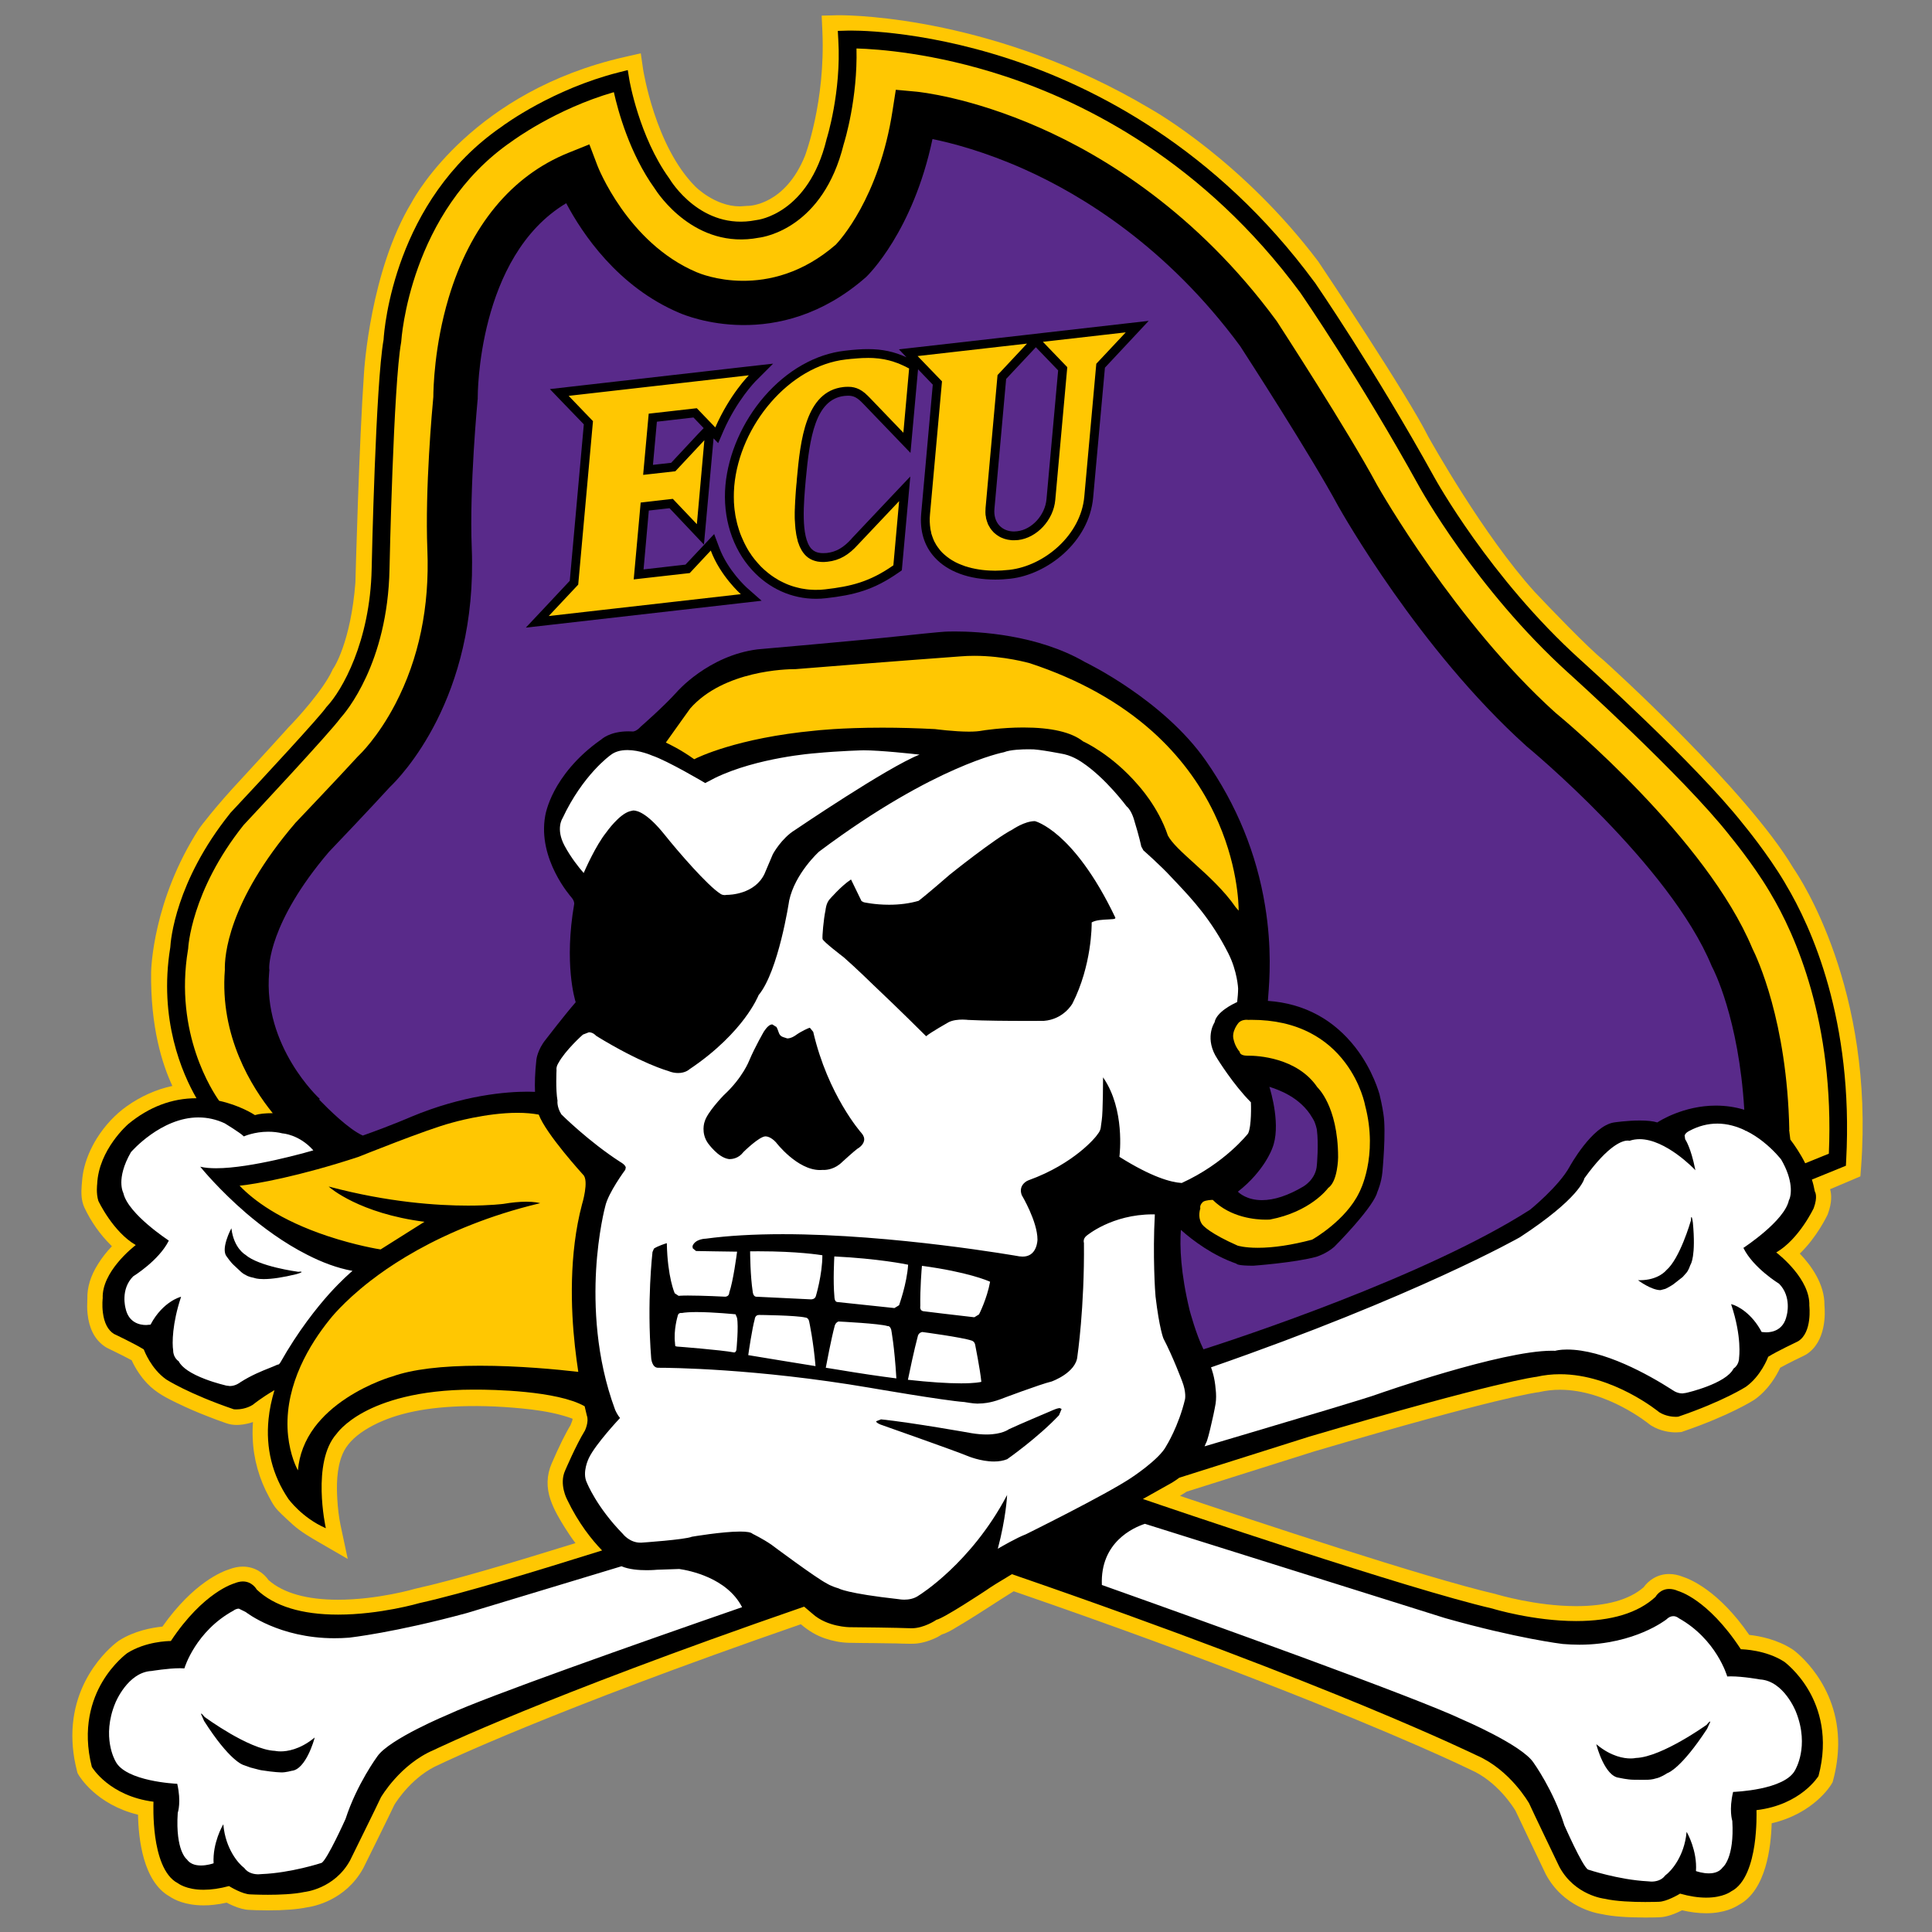
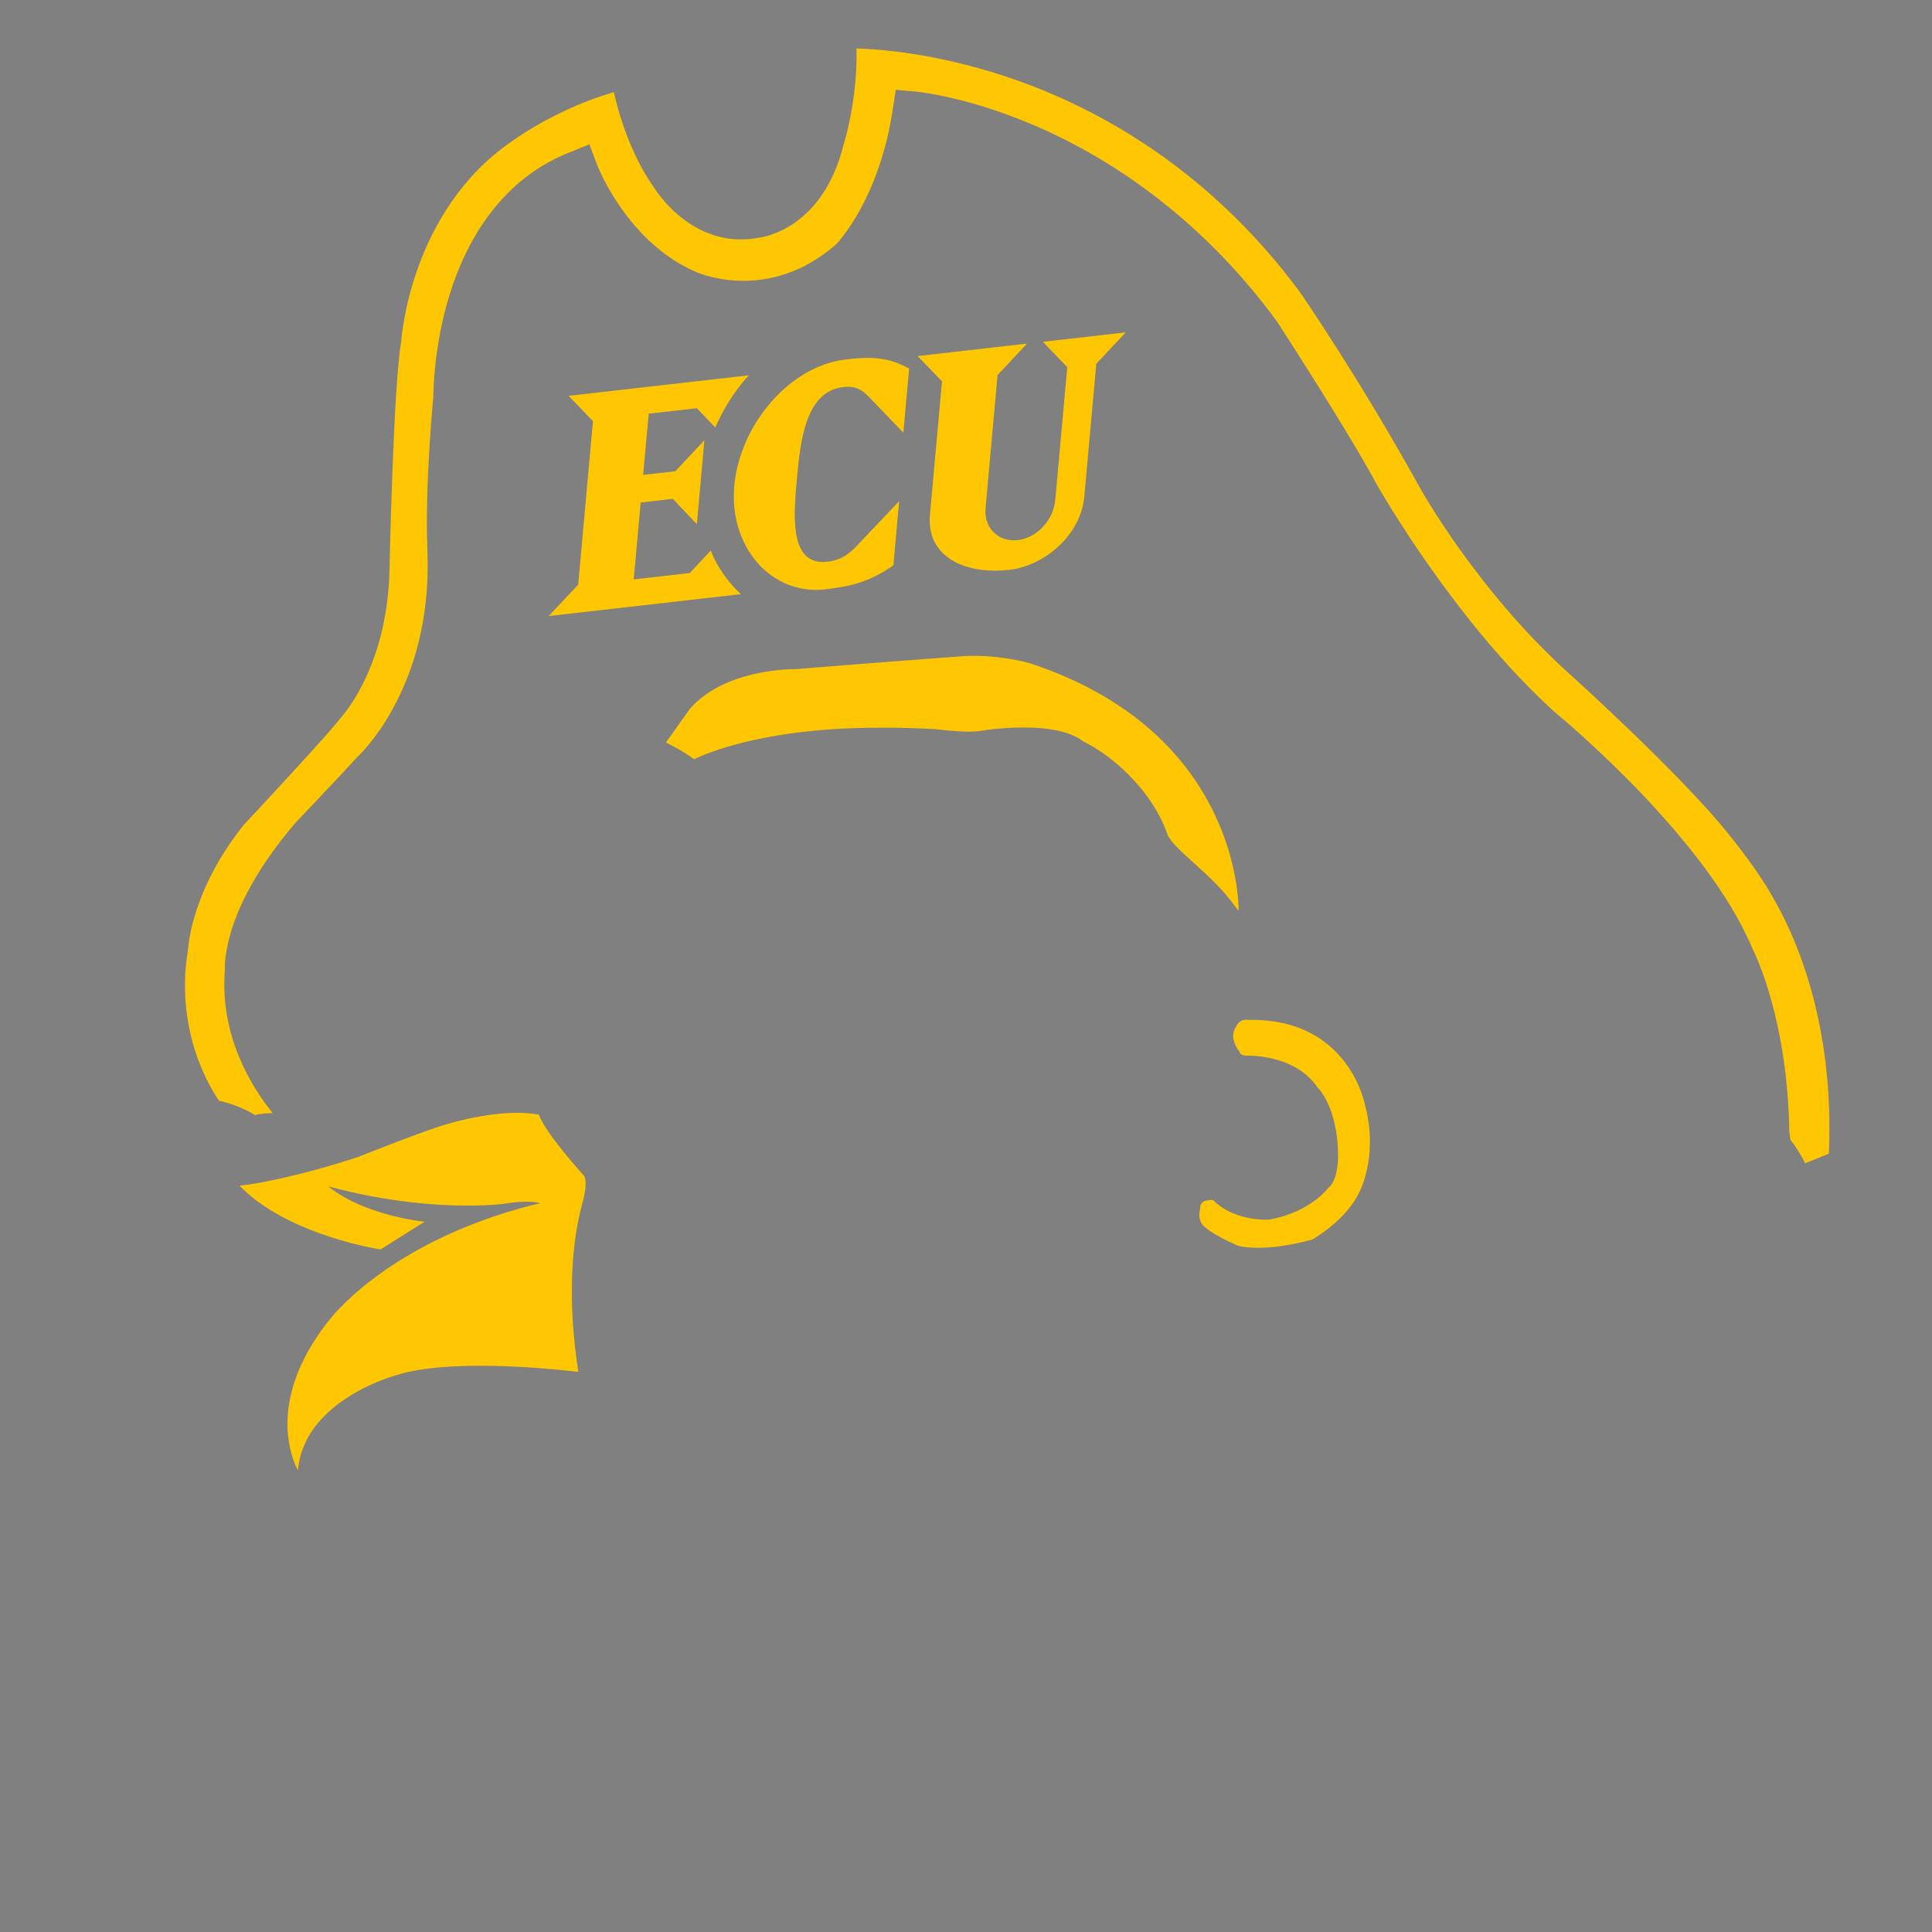
<svg xmlns="http://www.w3.org/2000/svg" width="250px" height="250px" viewBox="0 0 250 250" version="1.1">
  <rect x="0" y="0" width="250" height="250" fill="#808080" stroke="none" />
  <title>ECU</title>
  <desc>Created with Sketch.</desc>
  <defs />
  <g id="Page-1" stroke="none" stroke-width="1" fill="none" fill-rule="evenodd">
    <g id="ECU" fill-rule="nonzero">
      <g id="East_Carolina_Pirates_logo" transform="translate(8, 0)">
        <g id="Group" transform="translate(117.017, 125.375) scale(-1, 1) rotate(-180) translate(-117.017, -125.375) translate(0.35, 1.417)">
          <g id="Shape">
-             <path d="M175.021,23.479 C179.562,21.494 181.796,20.401 181.859,20.37 L181.945,20.328 C185.383,18.834 187.465,15.507 187.749,15.037 C188.312,13.812 191.511,7.161 191.646,6.867 L191.688,6.781 C193.957,2.579 198.069,1.776 198.934,1.645 C200.262,1.351 202.136,1.206 204.523,1.206 C205.457,1.206 206.148,1.227 206.311,1.233 C207.359,1.248 208.521,1.745 209.31,2.143 C210.406,1.891 211.44,1.759 212.419,1.759 C213.598,1.759 214.518,1.946 215.234,2.178 C215.936,2.406 216.41,2.686 216.687,2.862 C220.18,4.754 220.823,10.344 220.903,13.401 C226.333,14.667 228.553,18.302 228.647,18.478 L228.785,18.71 L228.858,18.976 C229.294,20.612 229.487,22.134 229.508,23.542 C229.598,31.448 223.978,35.636 223.698,35.84 L223.611,35.896 C221.629,37.196 219.329,37.632 217.998,37.777 C214.031,43.536 210.316,45.002 209.434,45.289 C208.832,45.528 208.224,45.656 207.636,45.656 C206.076,45.656 204.948,44.795 204.336,43.94 C202.469,42.318 199.522,41.499 195.607,41.499 C190.384,41.499 185.386,43.01 185.338,43.017 L185.21,43.059 C176.104,45.165 153.948,52.528 144.339,55.769 L145.204,56.315 L161.639,61.5 C185.552,68.555 190.456,69.143 190.633,69.171 L190.761,69.181 L190.889,69.213 C191.726,69.399 192.604,69.5 193.504,69.5 C199.612,69.5 205.024,65.083 205.076,65.035 L205.187,64.955 L205.294,64.882 C206.543,64.101 207.854,63.983 208.518,63.983 L209.019,64.011 L209.244,64.035 L209.448,64.108 C215.493,66.172 218.52,68.116 218.648,68.196 L218.713,68.241 C220.505,69.517 221.532,71.336 222.009,72.353 C223.002,72.906 224.541,73.657 225.146,73.944 L225.337,74.044 C228.007,75.691 227.823,79.492 227.733,80.429 C227.768,83.165 226.021,85.572 224.545,87.118 C226.765,89.259 228.048,91.977 228.124,92.126 L228.183,92.275 C228.712,93.727 228.664,94.761 228.463,95.45 L232.382,97.113 L232.475,98.334 C234.18,121.32 224.61,135.695 223.708,137.001 C217.759,147.048 199.951,163.18 199.197,163.857 L199.097,163.944 C197.195,165.451 192.048,170.812 190.215,172.763 C183.623,180.043 176.886,192.09 176.46,192.844 C173.814,198.18 162.771,214.698 162.297,215.4 L162.235,215.493 C152.509,228.38 141.235,234.851 140.46,235.283 C120.691,247.025 102.314,247.361 100.281,247.361 L100.032,247.361 L97.974,247.309 L98.067,245.265 C98.468,236.141 95.836,229.227 95.819,229.182 C93.253,222.819 88.66,222.694 88.48,222.694 L88.338,222.694 L88.193,222.679 L87.391,222.628 C84.139,222.628 81.611,225.204 81.594,225.222 L81.566,225.253 C76.413,230.486 74.901,240.201 74.877,240.298 L74.566,242.435 L72.446,241.951 C53.036,237.534 45.541,224.309 44.912,223.136 C39.576,214.317 38.773,201.499 38.746,200.978 C38.123,192.107 37.667,175.017 37.639,173.949 C37.037,166.184 34.824,162.884 34.806,162.878 L34.699,162.718 L34.623,162.545 C33.451,160.028 30.099,156.341 28.899,155.13 L28.761,154.968 C28.425,154.57 24.998,150.835 22.933,148.59 C19.398,144.813 17.548,142.292 17.472,142.185 L17.406,142.088 C11.426,132.826 11.212,123.913 11.205,123.532 C11.112,116.404 12.651,111.6 13.955,108.813 C11.883,108.37 9.894,107.484 8.071,106.198 C6.553,105.119 5.249,103.721 4.194,102.054 C3.337,100.674 2.749,99.249 2.451,97.824 C2.323,97.185 2.268,96.586 2.223,95.971 C2.147,95.009 2.147,93.985 2.576,93.065 C3.409,91.281 4.592,89.6 5.986,88.216 L6.131,88.071 C5.439,87.345 4.824,86.56 4.319,85.74 C3.375,84.243 2.922,82.749 2.956,81.31 L2.95,81.14 C2.926,80.59 2.905,79.971 2.984,79.297 C3.185,77.44 3.887,76.063 5.06,75.202 C5.374,74.963 5.693,74.818 5.931,74.707 L6.066,74.642 C6.536,74.417 7.01,74.178 7.484,73.943 C7.937,73.715 8.321,73.514 8.688,73.314 C9.203,72.186 9.905,71.152 10.707,70.305 C11.863,69.094 13.26,68.416 14.502,67.804 L14.623,67.752 C15.799,67.178 17.02,66.642 18.389,66.113 C19.209,65.784 20.049,65.473 20.907,65.176 C21.353,65.02 21.806,64.944 22.29,64.944 C22.56,64.944 22.844,64.972 23.183,65.02 C23.619,65.089 24.016,65.189 24.386,65.324 C24.331,64.612 24.317,63.906 24.352,63.214 C24.445,60.572 25.192,57.944 26.468,55.616 L26.593,55.391 C26.835,54.935 27.129,54.381 27.6,53.89 C27.893,53.586 28.208,53.274 28.582,52.929 L28.824,52.704 C29.931,51.663 30.519,51.151 32.756,49.857 L36.647,47.606 L35.71,52.008 C35.509,53.001 35.368,54.097 35.295,55.367 C35.202,56.958 35.17,59.285 35.983,61.195 C36.464,62.329 37.429,63.363 38.837,64.259 C41.642,66.04 45.377,67.047 50.25,67.313 C53.038,67.472 56.033,67.386 59.173,67.081 C60.681,66.929 62.649,66.69 64.499,66.158 C64.897,66.04 65.343,65.912 65.751,65.743 L65.689,65.469 L65.471,64.906 C65.125,64.338 64.8,63.712 64.406,62.941 C63.936,61.983 63.476,60.98 63.033,59.95 C62.379,58.431 62.334,56.851 62.895,55.242 C63.362,53.887 64.126,52.648 64.748,51.649 C65.181,50.957 65.63,50.293 66.115,49.653 C58.111,47.173 50.354,44.849 45.515,43.784 L45.377,43.75 C45.325,43.729 40.51,42.328 35.388,42.328 C31.335,42.328 28.305,43.193 26.399,44.867 C25.801,45.745 24.656,46.613 23.065,46.613 C22.501,46.613 21.917,46.499 21.325,46.271 C20.44,45.998 16.698,44.566 12.668,38.852 C11.33,38.721 9.027,38.312 7.031,37.029 L6.955,36.977 C6.661,36.77 0.657,32.395 1.03,24.004 C1.072,23.043 1.19,22.033 1.425,20.967 L1.615,20.162 L1.68,19.899 L1.822,19.66 C1.919,19.491 4.095,15.824 9.511,14.51 C9.566,11.453 10.147,5.857 13.613,3.923 C14.163,3.546 15.577,2.779 17.998,2.779 C18.427,2.779 18.87,2.799 19.333,2.855 C19.866,2.913 20.412,3.003 20.979,3.131 C21.246,2.989 21.561,2.837 21.906,2.696 C22.546,2.429 23.283,2.201 23.968,2.191 C24.165,2.176 25.102,2.132 26.309,2.132 C28.426,2.132 30.134,2.263 31.355,2.519 C32.213,2.637 36.343,3.394 38.653,7.579 L38.694,7.662 C38.84,7.953 42.111,14.565 42.682,15.793 C42.962,16.257 45.089,19.57 48.534,21.019 L48.638,21.071 C48.769,21.137 62.821,27.919 95.288,39.16 L95.34,39.104 C96.346,38.261 97.314,37.697 98.387,37.33 C99.421,36.977 100.465,36.78 101.489,36.756 C102.547,36.732 103.616,36.725 104.636,36.718 C105.425,36.707 106.224,36.701 107.012,36.683 L107.562,36.677 C108.126,36.656 108.908,36.632 109.478,36.632 C109.845,36.632 110.08,36.642 110.27,36.663 C111.135,36.76 112.045,37.04 112.972,37.504 L113.452,37.791 L113.528,37.836 C114.258,38.06 114.884,38.444 115.382,38.749 L115.69,38.932 C116.645,39.496 117.551,40.066 118.308,40.547 C118.813,40.869 119.315,41.194 119.816,41.512 C120.795,42.145 121.805,42.795 122.822,43.425 C149.124,34.349 166.167,27.339 174.88,23.538" fill="#FFC702" />
-             <path d="M222.729,134.896 L222.567,135.179 C220.364,138.877 217.451,142.408 217.23,142.681 C211.015,150.563 196.727,163.436 196.132,163.973 C184.418,174.56 177.348,187.394 177.272,187.533 C169.539,201.523 161.836,212.702 161.764,212.812 L161.733,212.84 C148.943,230.202 133.204,238.123 122.239,241.713 C110.359,245.604 101.605,245.386 101.241,245.369 L100.062,245.334 L100.127,244.158 C100.529,237.445 98.63,231.365 98.602,231.306 L98.588,231.23 C96.253,221.729 89.813,220.882 89.55,220.858 L89.443,220.841 C82.387,219.464 78.452,225.918 78.286,226.195 L78.23,226.278 C74.35,231.653 73.091,238.961 73.084,239.037 L72.883,240.261 L71.669,239.957 C63.185,237.795 56.984,233.261 56.51,232.905 C42.693,223.373 41.365,206.798 41.285,205.378 C40.261,199.629 39.763,176.709 39.743,175.73 C39.549,166.274 35.866,159.938 33.956,157.918 L33.887,157.842 L33.825,157.759 C33.109,156.687 26.033,149.012 21.443,144.118 L21.391,144.042 C14.353,135.243 13.737,127.662 13.685,126.746 C12.157,117.418 15.235,110.404 17.075,107.222 L17.06,107.222 C13.892,107.222 10.938,106.098 8.251,103.884 C8.213,103.853 4.419,100.574 4.225,96.12 C4.225,96.103 4.069,94.933 4.374,93.947 C4.391,93.906 6.259,89.942 9.216,88.224 C8.756,87.867 4.81,84.713 4.941,81.348 C4.941,81.341 4.834,80.473 4.965,79.477 C5.131,78.148 5.622,77.201 6.401,76.72 C6.428,76.714 9.116,75.433 10.25,74.721 C10.326,74.534 11.201,72.22 13.135,70.851 C13.162,70.823 16.074,68.959 21.899,66.974 L22.186,66.957 C22.639,66.957 23.538,67.037 24.361,67.552 C24.376,67.562 25.437,68.444 27.166,69.447 C26.786,68.178 26.523,66.936 26.402,65.719 C26.018,61.946 26.879,58.459 28.979,55.354 C29.003,55.333 30.715,52.953 33.748,51.611 L33.81,51.577 L33.8,51.646 C33.779,51.732 31.946,60.116 35.19,63.782 C35.205,63.792 36.155,65.228 38.797,66.642 C41.243,67.946 45.652,69.506 52.843,69.516 L53.286,69.516 C55.205,69.516 63.731,69.399 67.303,67.362 C67.473,66.604 67.587,66.175 67.587,66.165 C67.891,65.356 67.341,64.225 67.338,64.218 C66.141,62.264 64.803,59.089 64.785,59.061 C63.962,57.283 65.031,55.294 65.041,55.277 C66.508,52.216 68.258,50.048 69.562,48.706 C61.067,46.049 51.626,43.151 45.949,41.899 C45.904,41.883 40.824,40.402 35.404,40.402 C30.69,40.402 27.145,41.491 24.876,43.642 C24.828,43.722 24.271,44.694 23.077,44.694 C22.732,44.694 22.358,44.604 21.978,44.448 C21.936,44.434 17.99,43.359 13.757,36.985 C13.411,36.985 10.485,36.929 8.102,35.411 C8.087,35.396 6.324,34.128 4.885,31.689 C3.561,29.445 2.253,25.709 3.536,20.691 L3.543,20.685 C3.559,20.65 5.77,16.929 11.511,16.192 C11.501,15.909 11.432,13.861 11.736,11.637 C12.044,9.434 12.795,6.608 14.666,5.647 C14.686,5.643 15.721,4.792 18,4.799 C19.003,4.799 20.113,4.959 21.282,5.277 C21.462,5.166 23.036,4.215 24.045,4.201 C24.06,4.201 25.035,4.149 26.321,4.149 C27.719,4.149 29.68,4.215 31.028,4.509 C31.073,4.513 34.909,4.896 36.939,8.576 C36.974,8.649 40.557,15.908 40.937,16.752 C40.965,16.797 43.431,21.044 47.789,22.888 C47.813,22.898 51.462,24.676 59.251,27.862 C66.341,30.76 78.387,35.457 95.705,41.433 C96.341,40.897 96.798,40.51 96.808,40.496 C98.707,38.791 101.577,38.774 101.605,38.774 C102.605,38.774 107.834,38.708 109.498,38.639 L109.636,38.639 C111.185,38.639 112.718,39.655 112.825,39.731 C113.797,39.935 119.033,43.401 119.261,43.553 C119.811,43.947 121.004,44.694 122.592,45.635 C143.925,38.293 159.088,32.337 168.069,28.622 C177.922,24.541 182.695,22.203 182.747,22.182 C187.084,20.294 189.488,16.023 189.516,15.984 C189.886,15.134 193.4,7.836 193.434,7.76 C195.43,4.059 199.259,3.634 199.293,3.634 C200.77,3.291 202.959,3.215 204.53,3.215 C205.553,3.215 206.276,3.243 206.276,3.243 C207.29,3.247 208.881,4.191 209.053,4.298 C210.261,3.955 211.395,3.779 212.433,3.779 C214.646,3.779 215.656,4.585 215.66,4.588 C217.551,5.536 218.34,8.358 218.672,10.561 C218.997,12.771 218.949,14.819 218.938,15.103 C224.69,15.784 226.938,19.481 226.966,19.519 L226.966,19.53 C228.294,24.527 227.035,28.273 225.731,30.535 C224.327,32.987 222.563,34.274 222.556,34.288 C220.184,35.834 217.178,35.917 216.915,35.92 C214.733,39.268 212.647,41.146 211.271,42.132 C209.78,43.2 208.78,43.467 208.774,43.467 C208.386,43.643 207.999,43.723 207.646,43.723 C206.474,43.723 205.91,42.775 205.872,42.699 C203.62,40.62 200.176,39.569 195.61,39.569 C190.076,39.569 184.833,41.156 184.771,41.184 C173.724,43.743 143.602,53.971 139.54,55.364 C141.763,56.617 143.257,57.457 143.32,57.485 C143.655,57.692 143.97,57.907 144.257,58.121 L161.069,63.434 C185.58,70.659 190.419,71.17 190.467,71.174 C191.449,71.399 192.47,71.51 193.514,71.51 C200.373,71.51 206.29,66.647 206.356,66.591 C207.176,66.08 208.072,65.996 208.532,65.996 L208.822,66.017 C214.646,68.003 217.552,69.87 217.576,69.888 C219.495,71.264 220.388,73.581 220.457,73.772 C221.595,74.481 224.289,75.753 224.324,75.774 C226.184,76.919 225.776,80.357 225.776,80.384 C225.904,83.757 221.955,86.914 221.495,87.267 C224.455,88.993 226.319,92.957 226.343,92.998 C226.893,94.502 226.53,95.094 226.482,95.173 C226.388,95.692 226.271,96.204 226.105,96.695 L230.508,98.487 L230.546,99.213 C231.507,117.302 226.053,129.355 222.726,134.898" fill="#000000" />
-             <path d="M112.312,231.333 C109.788,219.398 104.011,213.767 103.751,213.511 L103.66,213.43 C92.33,203.524 80.489,208.438 79.546,208.85 C71.591,212.218 66.985,219.124 64.917,223.036 C53.4,216.153 53.465,198.073 53.468,197.884 L53.468,197.724 L53.449,197.568 C53.443,197.457 52.373,186.362 52.694,178.417 C53.476,158.911 43.385,148.711 42.095,147.484 C39.612,144.762 34.813,139.718 34.208,139.092 C26.35,129.879 26.476,124.102 26.483,124.053 L26.506,123.789 L26.483,123.532 C25.633,113.935 32.946,107.201 33.033,107.136 L32.945,107.048 C34.138,105.817 36.78,103.199 38.596,102.393 C42.221,103.669 44.755,104.778 44.804,104.799 C51.607,107.649 57.215,108.07 59.944,108.07 C60.345,108.07 60.66,108.062 60.881,108.047 C60.836,109.099 60.867,110.462 61.057,112.194 C61.057,112.209 61.189,113.493 62.275,114.825 C62.291,114.856 64.82,118.131 66.145,119.646 C66.038,119.988 64.618,124.644 65.953,132.374 C65.953,132.378 66.004,132.745 65.579,133.23 C65.537,133.282 61.19,138.15 62.2,143.763 C62.206,143.78 62.401,145.131 63.394,147.012 C64.314,148.748 66.114,151.315 69.468,153.656 C69.475,153.656 70.54,154.698 72.961,154.698 L73.567,154.679 C73.573,154.679 74.006,154.687 74.56,155.307 C74.587,155.331 77.441,157.81 79.201,159.757 C79.236,159.806 83.289,164.488 89.667,165.307 C89.802,165.322 102.96,166.462 108.179,167.029 C113.409,167.593 114.017,167.599 114.042,167.599 C114.042,167.599 114.471,167.622 115.197,167.622 C118.217,167.622 125.903,167.237 132.066,163.65 C132.17,163.605 142.179,158.781 147.675,150.909 C151.676,145.185 154.257,138.855 155.354,132.107 C156.246,126.66 155.92,122.442 155.757,120.408 L155.715,119.819 C158.088,119.656 160.257,119.034 162.186,117.983 C164.033,116.973 165.644,115.573 167.024,113.813 C169.355,110.814 170.134,107.776 170.152,107.745 C170.525,106.23 170.66,105.203 170.66,105.2 C171.044,102.927 170.533,97.732 170.533,97.674 C170.408,96.29 169.895,95.136 169.888,95.115 C169.681,94.271 168.671,92.816 166.897,90.779 C165.582,89.271 164.3,87.993 164.289,87.983 C163.269,87.091 161.991,86.704 161.985,86.704 C159.207,85.943 153.879,85.555 153.824,85.551 L153.817,85.551 C152.009,85.551 151.685,85.728 151.633,85.818 C148.59,86.88 146.078,88.748 144.452,90.187 C144.3,88.029 144.42,84.624 145.582,79.806 C145.586,79.775 146.422,76.665 147.353,74.783 L147.389,74.735 C151.622,76.09 176.082,84.11 189.647,92.801 C189.675,92.829 193.334,95.789 194.745,98.338 C194.772,98.39 197.659,103.661 200.513,104.09 C200.53,104.09 202.187,104.341 203.833,104.341 C204.791,104.341 205.556,104.26 206.105,104.09 C206.347,104.252 209.479,106.268 213.674,106.268 C214.929,106.268 216.162,106.094 217.359,105.731 C216.66,117.583 213.311,124.005 213.27,124.067 L213.14,124.331 C207.73,137.443 189.398,152.6 189.206,152.75 L189.109,152.841 C175.278,165.309 165.269,183.035 164.85,183.785 L164.828,183.82 C161.258,190.447 152.815,203.484 152.119,204.559 C142.65,217.401 131.655,224.108 124.109,227.47 C119.077,229.711 114.854,230.818 112.312,231.337 L112.312,231.333 Z M155.906,108.7 C156.1,108.095 157.45,103.561 156.271,100.718 C156.271,100.718 156.011,99.977 155.33,98.918 L155.33,98.914 C154.701,97.946 153.598,96.501 151.831,95.132 C152,94.952 152.999,94.035 154.946,94.035 C156.533,94.035 158.329,94.63 160.298,95.796 C160.308,95.81 161.935,96.705 162.052,98.572 C162.056,98.6 162.301,101.261 162.052,103.149 C162.052,103.149 161.896,104.014 161.557,104.533 L161.466,104.686 C159.917,107.39 156.972,108.36 155.906,108.699 L155.906,108.7 Z" fill="#592A8A" />
-             <path d="M124.667,152.375 C124.013,152.375 122.398,152.336 121.561,151.997 C121.527,151.991 119.257,151.556 115.204,149.761 C111.448,148.111 105.358,144.922 97.639,139.136 C97.604,139.112 94.522,136.312 93.768,132.798 C93.758,132.708 92.39,123.664 89.813,120.565 C89.775,120.475 89.29,119.273 87.997,117.548 C86.762,115.898 84.516,113.409 80.829,110.946 C80.814,110.925 80.32,110.484 79.4,110.484 C78.992,110.484 78.563,110.564 78.121,110.747 C78.093,110.758 74.679,111.682 68.83,115.272 L68.82,115.278 C68.803,115.278 68.43,115.757 67.856,115.757 L67.082,115.457 C67.057,115.447 64.789,113.415 63.911,111.782 C63.911,111.778 63.594,111.335 63.664,110.851 C63.664,110.82 63.535,108.355 63.79,106.906 L63.79,106.889 C63.79,106.885 63.673,106.13 64.288,105.138 C64.316,105.107 67.831,101.611 71.915,98.976 C71.943,98.961 72.545,98.636 72.625,98.273 L72.563,97.967 C72.542,97.936 70.332,94.965 69.962,93.208 C69.948,93.173 69.064,89.858 68.784,84.982 C68.532,80.485 68.731,73.703 71.235,66.938 C71.235,66.932 71.49,66.31 71.864,65.871 L71.882,65.848 L71.86,65.822 C71.829,65.787 68.731,62.498 67.856,60.675 C67.849,60.654 66.917,58.825 67.599,57.462 C67.613,57.428 68.858,54.306 72.244,50.851 C72.254,50.84 73.146,49.653 74.633,49.715 C74.685,49.715 80.305,50.103 81.176,50.48 C81.224,50.49 85.123,51.15 87.413,51.15 C88.305,51.15 88.84,51.058 89.041,50.854 C89.127,50.809 90.301,50.249 91.456,49.461 C91.515,49.413 97.267,45.12 98.64,44.432 C98.655,44.425 99.105,44.108 100.164,43.797 L100.18,43.791 C100.187,43.786 101.166,43.148 107.993,42.394 C107.997,42.394 108.276,42.339 108.663,42.339 C109.182,42.339 109.935,42.431 110.571,42.902 C110.644,42.94 117.303,47.073 121.896,55.744 L121.971,55.89 L121.958,55.727 C121.958,55.703 121.821,52.911 120.767,48.927 C121.182,49.169 123.203,50.349 124.396,50.796 C124.496,50.847 134.617,55.848 137.948,58.051 C137.982,58.072 141.695,60.487 142.573,62.241 C142.594,62.265 144.176,64.824 144.992,68.276 C144.996,68.291 145.175,69.174 144.614,70.613 C144.6,70.637 143.444,73.754 142.192,76.144 C142.188,76.158 141.671,77.41 141.177,81.564 C141.125,81.975 140.795,86.973 141.086,92.189 L140.816,92.195 C135.5,92.195 132.273,89.439 132.238,89.418 C131.744,89.01 131.906,88.537 131.906,88.52 L131.912,88.503 C131.992,80.116 131.07,73.885 131.063,73.822 C130.893,71.695 127.761,70.578 127.726,70.567 C126.301,70.235 121.163,68.3 121.115,68.275 C119.728,67.76 118.729,67.722 118.452,67.722 L118.364,67.722 L118.146,67.705 C117.582,67.705 116.451,67.91 116.44,67.91 C113.808,68.097 104.314,69.739 104.217,69.756 C89.431,72.274 78.157,72.344 76.925,72.344 L76.802,72.344 C76.013,72.344 75.916,73.554 75.916,73.565 C75.328,80.952 76.082,87.259 76.082,87.321 L76.271,87.767 C76.772,88.11 77.843,88.44 77.895,88.457 L77.938,88.468 L77.938,88.416 C78.028,84.068 78.95,82 78.956,81.987 L79.468,81.648 L79.63,81.665 C79.903,81.681 80.254,81.691 80.665,81.691 C82.588,81.691 85.465,81.545 85.496,81.541 C86.012,81.579 86.014,82.035 86.014,82.059 L86.014,82.069 C86.526,83.532 86.974,86.957 87.029,87.369 C86.165,87.369 81.765,87.453 81.717,87.453 L81.29,87.808 L81.261,88.091 C81.607,89.042 82.982,89.051 82.996,89.051 C85.839,89.435 89.191,89.631 92.941,89.631 C107.29,89.631 123.403,86.787 123.561,86.76 L123.975,86.73 C124.767,86.73 125.336,87.098 125.655,87.824 C125.893,88.371 125.899,88.921 125.899,88.931 C125.899,91.272 123.888,94.648 123.867,94.68 C123.449,95.79 124.253,96.424 124.733,96.603 C130.769,98.782 133.522,102.327 133.535,102.365 C134.047,102.995 134.076,103.236 134.131,103.765 L134.216,104.38 C134.378,105.387 134.385,109.762 134.385,109.803 L134.385,109.924 L134.453,109.823 C137.217,105.756 136.549,100.052 136.501,99.641 C140.637,97.043 143.132,96.342 144.564,96.255 C150.153,98.804 153.117,102.617 153.151,102.658 C153.621,103.616 153.533,106.466 153.516,106.698 C151.254,108.963 149.22,112.259 149.199,112.29 C147.477,114.877 148.722,116.905 148.812,117.033 C149.044,118.379 151.178,119.414 151.738,119.667 C151.804,120.199 151.862,120.934 151.862,121.415 C151.862,121.432 151.765,123.665 150.589,125.979 C148.39,130.337 145.854,133.031 144.004,134.999 L143.216,135.832 C141.899,137.278 139.631,139.275 139.606,139.296 L139.33,139.8 C139.33,139.811 139.064,141.095 138.441,143.101 C138.435,143.122 138.114,144.439 137.425,144.999 C137.398,145.037 134.719,148.647 131.706,150.66 C131.691,150.664 130.676,151.426 129.369,151.737 C129.334,151.743 125.918,152.431 124.984,152.372 L124.665,152.376 L124.667,152.375 Z M72.833,152.274 C71.927,152.274 71.192,152.056 70.652,151.62 C70.607,151.592 67.061,149.065 64.425,143.417 C64.41,143.4 63.547,142.069 64.695,139.911 C65.494,138.406 66.612,136.995 67.179,136.369 C67.369,136.808 68.733,139.908 70.092,141.61 C70.161,141.707 71.762,143.967 73.155,144.358 L73.588,144.458 C74.173,144.458 75.477,144.045 77.687,141.278 C79.312,139.241 83.22,134.698 84.897,133.661 C84.903,133.655 85.102,133.508 85.427,133.508 L85.704,133.537 L85.704,133.542 L85.73,133.537 C86.086,133.537 89.318,133.616 90.577,136.259 C90.594,136.275 91.402,138.23 91.658,138.804 C91.664,138.821 92.765,140.86 94.532,141.939 C94.653,142.015 106.479,150.049 110.636,151.685 C109.799,151.782 105.558,152.245 103.396,152.245 C103.369,152.245 100.376,152.175 97.107,151.864 C97.031,151.858 89.665,151.323 84.203,148.684 L82.898,148.003 L82.892,148.014 C82.847,148.045 78.029,150.898 76.023,151.565 C76.002,151.576 74.428,152.275 72.833,152.275 L72.833,152.274 Z M17.325,104.739 C12.48,104.739 8.636,100.295 8.595,100.243 C7.578,98.483 7.351,97.143 7.351,96.334 C7.351,95.455 7.598,94.983 7.598,94.98 L7.605,94.973 L7.609,94.969 C7.906,93.572 9.48,91.974 10.757,90.881 C12.133,89.694 13.455,88.834 13.462,88.82 L13.497,88.803 L13.485,88.777 C12.202,86.214 8.913,84.195 8.885,84.174 C7.198,82.494 7.893,80.081 7.893,80.057 C8.287,78.165 9.735,77.876 10.559,77.876 L11.131,77.928 C11.944,79.477 12.962,80.371 13.664,80.844 C14.428,81.363 15.014,81.515 15.021,81.515 L15.086,81.531 L15.064,81.473 C13.936,78.076 13.909,75.493 14.058,74.601 C14.058,73.633 14.754,73.198 14.761,73.198 L14.771,73.192 L14.776,73.179 C15.18,72.367 16.37,71.57 18.213,70.871 C19.61,70.339 20.901,70.052 20.915,70.041 L21.397,69.979 C22.151,69.979 22.748,70.464 22.748,70.468 C24.186,71.384 25.485,71.901 26.537,72.32 C26.903,72.469 27.22,72.592 27.497,72.724 L27.751,72.795 L27.904,72.99 L27.916,73.003 C30.237,77.119 32.668,80.146 34.29,81.955 C35.853,83.674 36.989,84.657 37.262,84.881 C35.263,85.244 33.283,86.004 31.419,86.958 C28.327,88.518 25.583,90.582 23.519,92.342 C20.036,95.338 17.747,98.131 17.633,98.276 L17.627,98.283 L17.565,98.371 L17.656,98.341 C18.186,98.217 18.851,98.162 19.619,98.162 C24.181,98.162 31.495,100.272 32.197,100.48 C30.354,102.548 28.236,102.668 28.226,102.668 C27.617,102.82 26.991,102.889 26.351,102.889 C24.563,102.889 23.24,102.297 23.226,102.29 L23.197,102.284 L23.184,102.3 C22.721,102.771 20.767,103.95 20.746,103.967 C19.657,104.479 18.508,104.738 17.328,104.738 L17.325,104.739 Z M213.858,103.938 C212.637,103.938 211.426,103.626 210.271,103.007 C210.271,103.007 209.754,102.782 209.64,102.405 L209.711,101.91 C209.726,101.895 210.44,100.87 211.007,98.026 L211.03,97.906 L210.948,97.991 C210.914,98.036 207.206,101.926 203.813,101.926 C203.36,101.926 202.925,101.856 202.524,101.718 L202.511,101.712 L202.499,101.718 L202.274,101.744 C201.645,101.744 199.837,101.267 196.669,96.861 C196.631,96.675 196,94.259 188.336,89.241 C188.204,89.165 174.962,81.643 148.354,72.398 C148.434,72.194 148.842,71.121 148.957,69.544 L148.961,69.548 C149.03,68.922 149.035,68.294 148.948,67.695 C148.942,67.671 148.768,66.625 148.46,65.342 C148.19,64.124 147.872,62.834 147.692,62.578 L147.522,62.178 C148.882,62.582 150.846,63.167 153.105,63.835 C159.611,65.772 168.536,68.413 169.948,68.945 C170.107,69.001 185.884,74.548 192.437,74.548 L192.899,74.541 C192.962,74.558 193.461,74.704 194.423,74.704 C199.154,74.704 204.951,71.459 207.984,69.519 C207.999,69.512 208.587,69.024 209.345,69.024 L209.82,69.092 C209.875,69.098 214.977,70.259 215.962,72.227 L215.962,72.237 L215.975,72.244 C215.979,72.25 216.685,72.671 216.685,73.643 C216.685,73.678 217.083,76.275 215.672,80.518 L215.653,80.574 L215.722,80.561 C216.514,80.364 218.353,79.361 219.605,76.974 L220.181,76.929 C220.998,76.929 222.446,77.215 222.844,79.1 C222.861,79.124 223.532,81.546 221.855,83.227 C221.82,83.242 218.531,85.265 217.262,87.82 L217.239,87.856 L217.271,87.873 C217.319,87.911 222.57,91.339 223.13,94.015 L223.137,94.022 C223.476,94.665 223.711,96.59 222.131,99.295 C222.125,99.301 221.23,100.468 219.771,101.616 C219.173,102.09 218.422,102.6 217.554,103.022 L217.453,103.022 L217.449,103.071 C216.391,103.576 215.173,103.94 213.859,103.94 L213.858,103.938 Z M89.865,87.418 C89.491,87.418 89.092,87.416 88.715,87.412 C88.72,87.062 88.736,84.241 89.051,82.187 C89.051,82.183 89.091,81.622 89.451,81.542 C89.496,81.542 94.559,81.287 96.482,81.201 L96.577,81.196 C96.767,81.196 97.097,81.244 97.218,81.6 C97.224,81.624 98.064,84.399 98.064,86.903 C97.739,86.955 94.862,87.417 89.865,87.417 L89.865,87.418 Z M99.611,86.75 C99.596,86.408 99.433,83.591 99.623,81.523 C99.623,81.516 99.622,80.897 99.971,80.855 C100.023,80.845 105.321,80.291 107.237,80.087 L107.387,80.07 L107.989,80.435 C107.993,80.466 108.998,83.182 109.161,85.679 C108.808,85.755 105.327,86.466 99.61,86.75 L99.611,86.75 Z M110.949,85.536 C110.914,85.194 110.695,82.558 110.737,80.334 C110.731,80.303 110.631,79.767 111.098,79.667 C111.126,79.661 115.667,79.103 117.583,78.896 L117.739,78.885 L118.335,79.253 C118.349,79.274 119.366,81.268 119.767,83.475 C119.49,83.607 116.873,84.74 110.949,85.536 L110.949,85.536 Z M81.778,79.553 C80.955,79.553 80.303,79.509 79.857,79.429 L79.847,79.429 L79.782,79.442 C79.636,79.442 79.398,79.388 79.339,79.038 C79.335,79.014 78.79,77.241 78.997,75.526 L78.997,75.522 L78.993,75.509 L79.032,75.145 L79.25,75.089 L79.254,75.089 C79.31,75.089 84.883,74.66 86.65,74.328 L86.657,74.328 C86.708,74.328 86.884,74.354 86.943,74.679 C86.949,74.707 87.239,77.701 87.024,78.784 L87.024,78.79 L87.024,78.794 L86.832,79.263 C86.822,79.263 83.987,79.553 81.777,79.553 L81.778,79.553 Z M89.864,79.179 C89.348,79.179 89.31,78.643 89.31,78.616 C88.992,77.502 88.519,74.347 88.474,73.98 C91.361,73.496 94.799,72.942 97.178,72.558 C96.915,75.722 96.374,78.246 96.367,78.274 C96.277,78.831 95.91,78.84 95.889,78.84 C94.671,79.134 89.915,79.179 89.863,79.179 L89.864,79.179 Z M100.14,78.332 C99.746,78.17 99.662,77.776 99.662,77.776 C99.219,76.136 98.641,73.045 98.506,72.349 C99.544,72.187 100.183,72.079 100.183,72.079 C102.887,71.626 105.396,71.253 107.64,70.969 C107.391,75.168 106.976,77.234 106.976,77.255 C106.821,77.805 106.514,77.74 106.507,77.74 L106.501,77.734 L106.495,77.74 C105.506,78.065 100.383,78.319 100.141,78.332 L100.14,78.332 Z M110.993,76.972 C110.526,76.889 110.43,76.493 110.43,76.493 C109.935,74.636 109.318,71.707 109.134,70.79 C111.888,70.486 114.197,70.328 116.009,70.328 C117.794,70.328 118.498,70.485 118.636,70.523 C118.47,72.197 117.839,75.274 117.839,75.305 C117.759,75.786 117.36,75.868 117.36,75.868 C116.115,76.287 111.19,76.947 110.993,76.972 L110.993,76.972 Z M139.801,52.151 C138.356,51.681 133.997,49.796 134.232,44.238 C148.222,39.264 174.909,29.672 180.874,26.829 C180.946,26.798 188.551,23.548 190.073,21.269 C190.089,21.245 192.669,17.678 194.08,13.137 C194.104,13.089 196.39,7.882 197.13,7.415 C197.161,7.408 201.081,6.088 204.858,5.894 L205.333,5.856 C205.883,5.856 206.646,5.993 207.127,6.647 L207.133,6.653 C207.949,7.244 209.586,9.164 209.883,12.177 L209.896,12.288 L209.958,12.187 C209.968,12.166 211.287,9.869 211.107,7.216 C211.245,7.171 211.982,6.92 212.774,6.92 C213.593,6.92 214.2,7.182 214.574,7.704 L214.58,7.704 C214.595,7.719 216.094,8.903 215.81,13.697 C215.79,13.787 215.362,15.137 215.908,17.437 L215.912,17.46 L215.942,17.46 C216.007,17.467 222.635,17.683 223.953,20.309 C223.953,20.323 224.423,21.091 224.666,22.395 C224.897,23.599 224.971,25.521 224.041,27.835 C224.026,27.876 222.477,31.834 219.392,32.014 C219.358,32.025 217.161,32.412 215.632,32.412 L215.183,32.401 L215.157,32.401 L215.147,32.42 C215.132,32.472 213.759,37.223 208.851,39.956 C208.847,39.966 208.575,40.203 208.174,40.203 C207.859,40.203 207.553,40.054 207.269,39.77 C207.252,39.76 206.212,38.942 204.31,38.136 C202.557,37.389 199.689,36.508 196.022,36.508 C195.317,36.508 194.58,36.544 193.864,36.603 C193.799,36.609 188.008,37.303 178.653,39.949 L139.803,52.15 L139.801,52.151 Z M72.074,46.659 L52.087,40.614 C42.701,38.062 36.899,37.432 36.843,37.421 C36.207,37.369 35.559,37.346 34.923,37.346 C27.746,37.346 23.506,40.697 23.458,40.728 L22.563,41.174 C22.165,41.174 21.889,40.94 21.889,40.937 C16.96,38.26 15.529,33.518 15.519,33.469 L15.512,33.446 L15.476,33.446 L14.936,33.465 C13.407,33.465 11.292,33.11 11.268,33.11 C8.172,32.951 6.591,29.014 6.574,28.973 C4.744,24.567 6.567,21.481 6.584,21.45 C7.871,18.804 14.487,18.514 14.553,18.514 L14.585,18.514 L14.591,18.485 C15.114,16.181 14.681,14.838 14.65,14.744 C14.484,12.244 14.802,10.746 15.103,9.93 C15.435,9.041 15.808,8.742 15.822,8.742 L15.826,8.736 C16.2,8.206 16.808,7.941 17.656,7.941 C18.437,7.941 19.151,8.176 19.29,8.225 C19.138,10.87 20.484,13.155 20.491,13.179 L20.559,13.267 L20.559,13.16 C20.836,10.147 22.445,8.211 23.261,7.613 L23.261,7.609 C23.763,6.906 24.624,6.798 25.084,6.798 L25.517,6.827 C29.297,6.979 33.233,8.262 33.274,8.279 C34.011,8.732 36.342,13.911 36.363,13.96 C37.833,18.484 40.45,22.014 40.474,22.055 C42.02,24.31 49.646,27.48 49.722,27.511 C54.672,29.801 73.685,36.513 87.675,41.365 C85.717,45.173 80.854,46.116 79.546,46.307 L79.542,46.307 C77.958,46.251 76.702,46.209 76.668,46.209 C76.647,46.205 76.081,46.15 75.314,46.15 C74.321,46.15 73.04,46.243 72.075,46.658 L72.074,46.659 Z" fill="#FFFFFF" />
-             <path d="M140.292,207.812 L137.199,207.461 L126.48,206.237 L124.172,205.97 L110.269,204.391 L107.971,204.128 L108.951,203.099 C107.356,203.829 105.813,204.157 103.983,204.157 C103.146,204.157 102.227,204.101 100.979,203.949 C97.191,203.523 93.486,201.417 90.542,198.021 C87.717,194.763 85.893,190.586 85.52,186.55 C85.146,182.379 86.4,178.372 88.977,175.563 C91.166,173.17 94.101,171.849 97.248,171.849 C97.674,171.849 98.114,171.875 98.553,171.927 C102.147,172.335 104.692,172.98 107.909,175.231 L108.348,175.537 L108.394,176.074 L109.146,184.378 L109.442,187.676 L107.163,185.27 L101.854,179.645 L101.85,179.633 L101.85,179.626 C100.785,178.454 99.849,177.916 98.621,177.774 L98.155,177.756 C97.284,177.756 96.877,178.083 96.638,178.328 C95.248,179.861 95.653,184.32 95.916,187.274 C96.417,192.735 97.163,197.672 100.919,198.101 L101.381,198.13 C102.118,198.13 102.578,197.893 103.328,197.111 L107.719,192.544 L109.464,190.728 L109.692,193.241 L110.444,201.545 L110.444,201.551 L112.351,199.559 L110.854,182.886 C110.65,180.637 111.247,178.668 112.599,177.202 C114.28,175.355 117.065,174.334 120.437,174.334 C121.081,174.334 121.736,174.375 122.4,174.451 C127.149,174.987 132.578,179.159 133.103,184.952 L134.627,201.756 L138.165,205.538 L140.291,207.814 L140.292,207.812 Z M125.689,204.401 L125.783,204.307 L128.573,201.406 L127.066,184.733 C126.879,182.665 125.173,180.8 123.267,180.589 L122.863,180.56 C122.096,180.56 121.416,180.84 120.959,181.341 C120.471,181.877 120.248,182.628 120.331,183.499 L121.844,200.299 L125.389,204.079 L125.689,204.401 L125.689,204.401 Z M91.689,202.275 L88.427,201.908 L65.11,199.251 L62.803,198.984 L64.407,197.314 L67.197,194.424 L65.377,174.176 L61.836,170.397 L59.691,168.118 L62.796,168.47 L87.644,171.305 L90.202,171.598 L88.269,173.304 C88.252,173.325 85.814,175.515 84.711,178.492 L84.063,180.227 L82.8,178.877 L80.352,176.272 L74.926,175.651 L75.606,183.268 L78.288,183.571 L80.99,180.712 L82.738,178.863 L82.969,181.396 L83.953,192.262 L83.982,192.61 L84.584,191.992 L85.261,193.564 C87.025,197.572 89.359,199.929 89.372,199.957 L91.69,202.275 L91.689,202.275 Z M81.386,195.309 L82.704,193.935 L81.956,193.154 L78.496,189.446 L76.142,189.18 L76.65,194.765 L81.386,195.309 L81.386,195.309 Z M125.565,143.08 C124.223,143.08 122.685,142.003 122.671,141.999 C120.34,140.803 114.582,136.188 114.527,136.137 C111.736,133.712 110.61,132.833 110.516,132.767 C109.368,132.432 108.085,132.26 106.695,132.26 C104.827,132.26 103.43,132.578 103.423,132.582 L103.13,132.735 L101.773,135.525 L101.734,135.502 C100.475,134.679 99.007,132.963 98.99,132.953 C98.54,132.438 98.469,131.565 98.469,131.537 C98.22,130.406 98.026,128.103 98.088,127.823 C98.178,127.487 100.573,125.66 100.835,125.456 C102.35,124.132 104.64,121.91 104.654,121.885 C108.181,118.555 111.432,115.302 111.464,115.271 L111.493,115.248 L111.522,115.267 C112.017,115.71 114.353,117.034 114.371,117.044 C114.917,117.335 115.667,117.399 116.2,117.399 C116.608,117.399 116.886,117.36 116.9,117.357 C119.062,117.246 122.11,117.227 124.289,117.227 C125.694,117.227 126.694,117.231 126.705,117.231 C129.299,117.424 130.415,119.463 130.429,119.483 C132.929,124.422 132.923,129.601 132.912,129.971 C133.442,130.29 134.386,130.328 135.074,130.359 C135.617,130.383 135.904,130.406 135.959,130.499 L135.976,130.587 C133.206,136.411 130.523,139.498 128.759,141.062 C126.853,142.757 125.58,143.08 125.566,143.08 L125.565,143.08 Z M91.582,116.774 C91.26,116.774 90.915,116.473 90.517,115.885 C90.503,115.864 89.36,113.893 88.61,112.125 C88.604,112.104 87.765,109.879 85.306,107.617 C85.216,107.527 83.133,105.37 82.826,104.169 C82.811,104.155 82.317,102.734 83.265,101.396 C83.265,101.396 83.594,100.933 84.088,100.449 C84.535,99.999 85.23,99.449 85.967,99.349 L86.094,99.349 C86.412,99.349 87.229,99.437 87.845,100.254 C87.866,100.274 89.893,102.288 90.71,102.288 L90.804,102.276 C90.819,102.276 91.373,102.259 92.054,101.524 C92.078,101.489 94.803,97.93 97.76,97.93 L98.128,97.947 L98.255,97.942 C98.66,97.942 99.701,98.047 100.631,98.974 C100.652,98.991 102.165,100.375 102.601,100.69 C102.632,100.704 103.349,101.098 103.463,101.738 C103.522,102.063 103.405,102.396 103.125,102.718 C103.073,102.763 98.773,107.644 96.881,115.81 L96.445,116.344 L96.269,116.286 C96.265,116.281 95.423,115.962 94.541,115.325 C94.534,115.321 94.033,114.961 93.528,114.961 L92.991,115.133 L92.979,115.144 C92.964,115.148 92.594,115.22 92.432,115.691 C92.162,116.493 92.079,116.495 92.038,116.495 L92.032,116.495 L91.582,116.774 L91.582,116.774 Z M210.53,91.836 C210.481,91.836 210.459,91.805 210.452,91.403 C210.41,91.255 209.023,86.449 207.249,84.948 C207.242,84.938 206.245,83.672 203.824,83.672 L203.687,83.672 L203.606,83.672 L203.674,83.627 C203.685,83.616 205.344,82.39 206.513,82.39 L207.144,82.556 C207.165,82.56 207.953,82.935 208.381,83.301 L209.391,84.092 L209.892,84.659 C209.898,84.665 210.148,84.942 210.387,85.658 C210.445,85.737 211.114,86.806 210.706,91.136 C210.609,91.835 210.551,91.836 210.53,91.836 L210.53,91.836 Z M21.596,90.388 L21.551,90.319 C21.551,90.313 21.197,89.658 20.962,88.894 C20.633,87.859 20.651,87.124 21.001,86.716 C21.015,86.705 21.496,85.986 21.922,85.609 L22.856,84.737 C22.856,84.733 23.149,84.472 23.488,84.323 C23.502,84.313 23.806,84.107 24.542,83.972 C24.587,83.957 24.898,83.819 25.763,83.819 C26.846,83.819 28.278,84.034 30.021,84.463 C30.702,84.664 30.682,84.726 30.682,84.747 L30.568,84.789 L30.245,84.763 C30.09,84.787 25.14,85.441 23.387,86.98 C23.376,86.986 21.921,87.812 21.603,90.313 L21.597,90.388 L21.596,90.388 Z M128.784,67.125 C128.594,67.125 128.29,67.031 127.873,66.852 C127.834,66.835 123.448,64.979 122.186,64.384 C122.179,64.378 121.318,63.71 119.295,63.71 C118.707,63.71 118.049,63.769 117.368,63.88 C117.299,63.896 109.692,65.252 105.653,65.67 L105.028,65.423 C105.013,65.302 105.184,65.172 105.561,65.006 C105.651,64.968 115.256,61.598 116.847,60.931 C116.864,60.924 118.533,60.215 120.262,60.215 L120.268,60.215 C120.905,60.215 121.472,60.313 121.974,60.511 C122.005,60.535 125.909,63.261 128.686,66.201 L129.022,67.011 L128.787,67.125 L128.783,67.125 L128.784,67.125 Z M17.69,27.588 L17.651,27.565 L18.061,26.637 C21.354,21.487 23.054,20.965 23.182,20.931 L24.064,20.615 C25.223,20.297 25.447,20.267 25.451,20.267 C27.156,19.997 27.934,19.993 27.944,19.993 L28.074,19.983 C28.649,19.983 29.399,20.191 29.399,20.191 C31.229,20.367 32.307,24.231 32.345,24.397 L32.371,24.507 L32.29,24.433 C30.426,22.925 28.786,22.704 27.974,22.704 C27.513,22.704 27.235,22.772 27.228,22.772 C25.506,22.842 23.126,24.029 21.424,25.018 C19.626,26.066 18.2,27.105 18.117,27.167 C17.774,27.589 17.718,27.587 17.69,27.587 L17.69,27.588 Z M212.921,26.566 C212.894,26.566 212.834,26.567 212.489,26.146 C212.409,26.09 210.974,25.06 209.162,24.04 C207.45,23.068 205.058,21.904 203.322,21.852 C203.322,21.852 203.071,21.79 202.632,21.79 C201.816,21.79 200.163,22.022 198.296,23.564 L198.202,23.642 L198.237,23.532 C198.272,23.366 199.312,19.491 201.134,19.293 C201.145,19.293 202.246,19.036 203.045,19.036 L203.127,19.036 C203.141,19.036 203.743,19.024 204.279,19.024 L204.917,19.036 C204.927,19.036 205.477,19.049 205.968,19.219 C205.996,19.219 206.505,19.308 207.394,19.886 C207.519,19.921 209.199,20.506 212.55,25.625 L212.964,26.543 L212.922,26.566 L212.921,26.566 Z" fill="#000000" />
-             <path d="M102.479,243.062 C102.635,236.636 100.992,231.197 100.816,230.644 C98.163,219.912 90.668,218.674 89.852,218.574 C81.6,216.993 76.809,224.241 76.356,224.96 C73.133,229.446 71.622,234.973 71.083,237.408 C63.495,235.215 57.942,231.086 57.886,231.044 L57.847,231.018 C44.635,221.929 43.587,205.341 43.573,205.172 L43.556,205.026 C42.564,199.579 42.052,175.911 42.052,175.674 C41.803,163.472 36.384,157.157 35.688,156.393 C34.364,154.553 24.466,143.958 23.172,142.571 C16.352,134.025 15.998,126.651 15.998,126.575 L15.975,126.432 C14.166,115.589 19.202,108.022 20.005,106.891 C22.664,106.313 24.467,105.156 24.64,105.039 C25.19,105.208 25.964,105.289 26.919,105.289 L26.942,105.289 C24.223,108.641 20.066,115.271 20.747,123.831 C20.695,125.505 21.075,132.574 29.891,142.871 L30.002,142.985 C30.05,143.04 35.403,148.656 37.928,151.422 L38.127,151.621 C38.137,151.631 40.532,153.874 42.811,158.245 C45.858,164.094 47.249,170.799 46.951,178.18 C46.633,186.114 47.588,196.567 47.723,197.978 C47.729,199.016 47.835,204.528 49.699,210.775 C52.487,220.096 57.834,226.587 65.19,229.554 L67.915,230.651 L68.957,227.904 C68.988,227.807 72.851,217.888 81.798,214.108 L81.867,214.082 C82.23,213.923 91.135,210.146 99.809,217.682 C100.221,218.118 105.407,223.663 107.15,235.045 L107.567,237.715 L110.252,237.47 C110.529,237.436 117.136,236.8 126.18,232.812 C134.457,229.164 146.476,221.878 156.782,207.881 L156.88,207.744 C157.25,207.17 166.044,193.65 169.855,186.553 C170.229,185.899 179.991,168.781 192.895,157.132 C194.25,156.015 212.482,140.787 218.397,126.628 C219.002,125.414 222.898,117.198 223.185,103.134 L223.162,103.134 L223.318,101.877 C223.868,101.148 224.609,100.074 225.246,98.805 L228.302,100.048 C229.046,117.127 223.914,128.463 220.76,133.733 L220.594,134.017 C218.456,137.61 215.491,141.183 215.467,141.214 L215.45,141.243 C209.357,148.973 194.743,162.131 194.594,162.262 C182.596,173.119 175.344,186.287 175.271,186.418 C167.724,200.08 160.212,211.027 159.893,211.483 C147.456,228.351 132.179,236.041 121.537,239.52 C112.479,242.488 105.207,242.983 102.478,243.062 L102.479,243.062 Z M137.323,206.325 L126.6,205.101 L129.755,201.823 L128.202,184.642 C127.97,182.027 125.815,179.73 123.387,179.45 L122.886,179.424 L122.86,179.424 L122.59,179.43 L122.453,179.443 L122.043,179.501 L122.001,179.512 L121.646,179.603 L121.519,179.648 L121.272,179.746 L121.128,179.808 L120.927,179.919 L120.787,180.01 L120.598,180.136 L120.471,180.241 L120.292,180.387 L120.178,180.501 L120.038,180.661 L119.924,180.797 L119.794,180.973 L119.706,181.126 L119.598,181.312 L119.507,181.471 L119.432,181.683 L119.37,181.852 L119.302,182.08 L119.25,182.262 L119.218,182.51 L119.182,182.685 L119.165,182.982 L119.165,183.138 L119.182,183.61 L120.731,200.797 L124.543,204.87 L110.389,203.258 L113.544,199.987 L111.991,182.79 L111.958,182.295 L111.958,182.135 L111.958,181.813 L111.971,181.631 L111.99,181.351 L112.012,181.172 L112.042,180.908 L112.074,180.732 L112.136,180.482 L112.159,180.312 L112.24,180.065 L112.289,179.918 L112.39,179.648 L112.432,179.538 L112.595,179.173 L112.612,179.167 L112.794,178.828 L112.866,178.724 L113.018,178.499 L113.11,178.385 L113.253,178.19 L113.351,178.073 L113.51,177.897 L113.614,177.79 L113.797,177.62 L113.907,177.523 L114.106,177.36 L114.207,177.275 L114.447,177.103 L114.529,177.041 L114.877,176.816 L114.883,176.816 L115.225,176.621 L115.329,176.566 L115.603,176.436 L115.733,176.377 L115.99,176.273 L116.137,176.217 L116.384,176.123 L116.531,176.065 L116.804,175.99 L116.947,175.941 L117.234,175.869 L117.374,175.83 L117.706,175.759 L117.82,175.733 L118.266,175.655 L118.305,175.648 L118.712,175.59 L118.868,175.573 L119.181,175.541 L119.353,175.528 L119.649,175.511 L119.832,175.501 L120.125,175.495 L120.313,175.489 L120.512,175.489 L121.309,175.515 L121.407,175.525 L122.27,175.597 C126.79,176.112 131.511,180.089 131.957,185.066 L133.51,202.263 L137.322,206.326 L137.323,206.325 Z M103.938,203.014 L103.339,203.004 L103.182,202.998 L102.701,202.968 L102.479,202.95 L102.007,202.91 L101.796,202.894 L101.102,202.819 C93.777,201.985 87.375,194.324 86.662,186.445 L86.62,185.742 L86.613,185.504 L86.607,185.032 L86.613,184.762 L86.62,184.339 L86.642,184.053 L86.672,183.662 L86.704,183.369 L86.76,182.995 L86.799,182.698 L86.867,182.334 L86.935,182.041 L87.01,181.693 L87.085,181.403 L87.186,181.064 L87.27,180.784 L87.381,180.452 L87.479,180.182 L87.612,179.86 L87.726,179.6 L87.87,179.277 L87.987,179.03 L88.146,178.721 L88.273,178.483 L88.449,178.174 L88.582,177.952 L88.794,177.646 L88.921,177.448 L89.159,177.132 L89.285,176.966 L89.598,176.595 L89.673,176.507 L90.07,176.068 L90.151,175.986 L90.503,175.651 L90.653,175.521 L90.949,175.27 L91.121,175.133 L91.405,174.912 L91.61,174.772 L91.883,174.586 L92.104,174.456 L92.388,174.277 L92.619,174.153 L92.905,174.01 L93.143,173.896 L93.433,173.766 L93.677,173.665 L93.983,173.555 L94.23,173.47 L94.543,173.379 L94.803,173.311 L95.122,173.233 L95.373,173.18 L95.711,173.125 L95.965,173.086 L96.31,173.047 L96.577,173.028 L96.925,173.011 L97.183,173.005 L97.596,173.015 L97.798,173.015 L98.423,173.071 C101.715,173.451 104.156,174.011 107.251,176.18 L107.996,184.487 L102.681,178.865 C101.48,177.53 100.298,176.821 98.745,176.648 L98.345,176.616 L98.25,176.612 L98.149,176.612 L98.009,176.616 L97.817,176.626 L97.606,176.649 L97.443,176.668 L97.257,176.713 L97.101,176.753 L96.919,176.814 L96.769,176.87 L96.613,176.945 L96.483,177.01 L96.32,177.114 L96.209,177.185 L96.059,177.312 L95.965,177.39 L95.793,177.566 L95.744,177.622 L95.542,177.876 L95.477,177.983 L95.36,178.159 L95.295,178.299 L95.204,178.462 L95.132,178.615 L95.06,178.79 L95.005,178.956 L94.933,179.132 L94.878,179.308 L94.839,179.5 L94.79,179.686 L94.748,179.878 L94.705,180.073 L94.67,180.278 L94.644,180.477 L94.614,180.688 L94.582,180.9 L94.565,181.111 L94.548,181.33 L94.532,181.551 L94.519,181.772 L94.503,181.994 L94.492,182.215 L94.488,182.453 L94.488,182.677 L94.488,182.908 L94.488,183.139 L94.492,183.139 L94.496,183.377 L94.509,183.605 L94.515,183.852 L94.528,184.083 L94.538,184.324 L94.548,184.559 L94.567,184.806 L94.58,185.034 L94.596,185.281 L94.613,185.516 L94.63,185.763 L94.646,185.984 L94.669,186.245 L94.686,186.46 L94.715,186.746 L94.734,186.919 L94.766,187.378 C95.226,192.348 95.885,198.693 100.782,199.249 L101.072,199.275 L101.169,199.275 L101.361,199.282 L101.378,199.282 L101.411,199.282 L101.775,199.263 L101.798,199.263 L102.156,199.201 L102.214,199.184 L102.524,199.093 L102.582,199.064 L102.885,198.934 L102.904,198.917 L103.187,198.751 L103.219,198.728 L103.496,198.52 L103.555,198.481 L103.812,198.237 L103.864,198.194 L104.154,197.908 L108.545,193.338 L109.29,201.651 L108.672,201.964 L108.496,202.045 L108.037,202.247 L107.877,202.315 L107.285,202.52 L107.21,202.55 L106.699,202.693 L106.523,202.735 L106.077,202.833 L105.934,202.856 L105.361,202.944 L105.228,202.954 L104.746,202.996 L104.56,203.007 L104.059,203.017 L103.935,203.017 L103.938,203.014 Z M88.55,200.768 L65.234,198.109 L68.381,194.837 L66.47,173.681 L62.655,169.619 L87.512,172.447 C87.512,172.447 84.853,174.799 83.625,178.092 L80.904,175.179 L73.651,174.358 L74.553,184.303 L78.713,184.781 L81.825,181.507 L82.795,192.369 L79.039,188.352 L74.872,187.884 L75.592,195.804 L81.816,196.51 L84.208,194.023 C86.086,198.305 88.551,200.768 88.551,200.768 L88.55,200.768 Z M117.74,164.47 C117.124,164.47 116.524,164.447 115.943,164.399 C115.846,164.393 105.447,163.627 94.555,162.745 L94.441,162.745 C93.521,162.745 85.316,162.599 80.965,157.661 C80.959,157.646 79.419,155.519 77.81,153.246 C78.091,153.118 79.781,152.319 81.476,151.088 C81.836,151.275 86.963,153.838 97.159,154.793 C97.194,154.797 100.406,155.173 105.815,155.173 C108.032,155.173 110.321,155.109 112.638,154.988 C112.659,154.988 115.088,154.659 117.039,154.659 C117.762,154.659 118.334,154.71 118.738,154.789 C118.762,154.796 121.214,155.196 124.067,155.196 C127.692,155.196 130.3,154.589 131.808,153.393 C131.957,153.33 135.533,151.689 138.888,147.784 C138.902,147.753 141.509,144.999 142.771,141.215 C143.294,140.226 144.615,139.037 146.14,137.654 C147.967,136.004 150.039,134.124 151.551,131.931 L151.932,131.498 C151.932,132.273 151.824,137.714 148.787,144.047 C146.878,148.049 144.178,151.615 140.802,154.656 C136.558,158.453 131.215,161.438 124.907,163.513 C124.872,163.519 121.595,164.47 117.739,164.47 L117.74,164.47 Z M152.965,117.377 C152.723,117.377 152.265,117.328 151.93,116.996 C151.923,116.985 150.928,115.853 151.298,114.743 C151.298,114.727 151.441,113.97 152.063,113.223 L152.069,113.213 L152.069,113.202 C152.069,113.186 152.086,112.727 153.046,112.727 L153.241,112.727 C154.258,112.727 159.483,112.533 162.118,108.638 C162.118,108.638 162.795,108.016 163.459,106.594 C164.071,105.283 164.8,103.01 164.8,99.583 C164.8,99.572 164.794,98.804 164.634,97.935 C164.423,96.766 164.048,95.985 163.508,95.605 C163.411,95.466 161.18,92.515 155.985,91.526 C155.985,91.526 155.78,91.509 155.451,91.509 C154.161,91.509 150.907,91.757 148.58,94.068 C148.462,94.068 147.682,94.049 147.333,93.824 C147.333,93.819 146.854,93.448 146.968,92.967 L146.975,92.957 L146.968,92.947 C146.968,92.94 146.607,91.933 147.102,91.068 C147.24,90.709 148.393,89.653 151.793,88.152 C151.793,88.152 152.643,87.869 154.407,87.869 L154.411,87.869 C156.431,87.869 158.79,88.221 161.432,88.92 C161.595,89.006 165.794,91.417 167.523,95.007 C167.55,95.052 170.048,99.665 168.288,106.316 C168.288,106.35 167.768,109.111 165.706,111.84 C164.496,113.448 163.007,114.722 161.253,115.642 C159.074,116.79 156.508,117.367 153.617,117.367 L153.177,117.361 L152.965,117.374 L152.965,117.377 Z M58.619,105.336 C54.493,105.336 50.126,104.054 50.077,104.04 C46.892,103.207 38.123,99.667 38.03,99.633 C30.341,97.108 24.668,96.099 22.655,95.902 C24.409,94.069 27.802,91.467 34.045,89.385 C37.691,88.175 40.672,87.684 40.901,87.657 C42.502,88.663 45.99,90.868 46.575,91.234 C38.122,92.313 34.321,95.673 34.286,95.704 L34.179,95.801 L34.319,95.762 C41.9,93.749 48.238,93.327 52.226,93.327 C55.096,93.327 56.785,93.552 56.803,93.552 C57.854,93.732 58.847,93.832 59.732,93.832 C60.846,93.832 61.401,93.675 61.415,93.675 L61.545,93.643 L61.409,93.607 C58.151,92.829 55.239,91.88 52.646,90.856 C47.271,88.743 43.288,86.31 40.608,84.359 C40.241,84.086 39.893,83.821 39.547,83.561 C35.988,80.795 34.336,78.621 34.319,78.601 C31.701,75.36 28.645,70.291 28.857,64.525 C28.96,61.883 29.751,59.868 30.204,59.069 C30.367,61.072 31.096,62.956 32.369,64.665 C33.413,66.048 34.806,67.326 36.539,68.454 C39.475,70.377 42.374,71.215 42.408,71.215 C44.981,72.138 48.796,72.608 53.756,72.608 C58.747,72.608 63.741,72.132 66.48,71.814 C66.328,72.823 66.176,73.944 66.044,75.131 C65.515,79.941 65.254,87.03 66.959,93.474 C66.974,93.508 67.904,96.588 67.102,97.328 C67.057,97.383 62.316,102.572 61.363,105.105 C60.551,105.253 59.629,105.336 58.619,105.336 L58.619,105.336 Z" fill="#FFC702" />
+             <path d="M102.479,243.062 C102.635,236.636 100.992,231.197 100.816,230.644 C98.163,219.912 90.668,218.674 89.852,218.574 C81.6,216.993 76.809,224.241 76.356,224.96 C73.133,229.446 71.622,234.973 71.083,237.408 C63.495,235.215 57.942,231.086 57.886,231.044 L57.847,231.018 C44.635,221.929 43.587,205.341 43.573,205.172 L43.556,205.026 C42.564,199.579 42.052,175.911 42.052,175.674 C41.803,163.472 36.384,157.157 35.688,156.393 C34.364,154.553 24.466,143.958 23.172,142.571 C16.352,134.025 15.998,126.651 15.998,126.575 L15.975,126.432 C14.166,115.589 19.202,108.022 20.005,106.891 C22.664,106.313 24.467,105.156 24.64,105.039 C25.19,105.208 25.964,105.289 26.919,105.289 L26.942,105.289 C24.223,108.641 20.066,115.271 20.747,123.831 C20.695,125.505 21.075,132.574 29.891,142.871 L30.002,142.985 C30.05,143.04 35.403,148.656 37.928,151.422 L38.127,151.621 C38.137,151.631 40.532,153.874 42.811,158.245 C45.858,164.094 47.249,170.799 46.951,178.18 C46.633,186.114 47.588,196.567 47.723,197.978 C47.729,199.016 47.835,204.528 49.699,210.775 C52.487,220.096 57.834,226.587 65.19,229.554 L67.915,230.651 L68.957,227.904 C68.988,227.807 72.851,217.888 81.798,214.108 L81.867,214.082 C82.23,213.923 91.135,210.146 99.809,217.682 C100.221,218.118 105.407,223.663 107.15,235.045 L107.567,237.715 L110.252,237.47 C110.529,237.436 117.136,236.8 126.18,232.812 C134.457,229.164 146.476,221.878 156.782,207.881 L156.88,207.744 C157.25,207.17 166.044,193.65 169.855,186.553 C170.229,185.899 179.991,168.781 192.895,157.132 C194.25,156.015 212.482,140.787 218.397,126.628 C219.002,125.414 222.898,117.198 223.185,103.134 L223.162,103.134 L223.318,101.877 C223.868,101.148 224.609,100.074 225.246,98.805 L228.302,100.048 C229.046,117.127 223.914,128.463 220.76,133.733 L220.594,134.017 C218.456,137.61 215.491,141.183 215.467,141.214 L215.45,141.243 C209.357,148.973 194.743,162.131 194.594,162.262 C182.596,173.119 175.344,186.287 175.271,186.418 C167.724,200.08 160.212,211.027 159.893,211.483 C147.456,228.351 132.179,236.041 121.537,239.52 C112.479,242.488 105.207,242.983 102.478,243.062 L102.479,243.062 Z M137.323,206.325 L126.6,205.101 L129.755,201.823 L128.202,184.642 C127.97,182.027 125.815,179.73 123.387,179.45 L122.886,179.424 L122.86,179.424 L122.59,179.43 L122.453,179.443 L122.043,179.501 L122.001,179.512 L121.646,179.603 L121.519,179.648 L121.272,179.746 L121.128,179.808 L120.927,179.919 L120.787,180.01 L120.598,180.136 L120.471,180.241 L120.292,180.387 L120.178,180.501 L120.038,180.661 L119.924,180.797 L119.794,180.973 L119.706,181.126 L119.598,181.312 L119.507,181.471 L119.432,181.683 L119.37,181.852 L119.302,182.08 L119.25,182.262 L119.218,182.51 L119.182,182.685 L119.165,182.982 L119.165,183.138 L119.182,183.61 L120.731,200.797 L124.543,204.87 L110.389,203.258 L113.544,199.987 L111.991,182.79 L111.958,182.295 L111.958,182.135 L111.958,181.813 L111.971,181.631 L111.99,181.351 L112.012,181.172 L112.042,180.908 L112.074,180.732 L112.136,180.482 L112.159,180.312 L112.24,180.065 L112.289,179.918 L112.39,179.648 L112.432,179.538 L112.595,179.173 L112.612,179.167 L112.794,178.828 L112.866,178.724 L113.018,178.499 L113.11,178.385 L113.253,178.19 L113.351,178.073 L113.51,177.897 L113.614,177.79 L113.797,177.62 L113.907,177.523 L114.106,177.36 L114.207,177.275 L114.447,177.103 L114.529,177.041 L114.877,176.816 L114.883,176.816 L115.225,176.621 L115.329,176.566 L115.603,176.436 L115.733,176.377 L115.99,176.273 L116.137,176.217 L116.384,176.123 L116.531,176.065 L116.804,175.99 L116.947,175.941 L117.234,175.869 L117.374,175.83 L117.706,175.759 L117.82,175.733 L118.266,175.655 L118.305,175.648 L118.712,175.59 L118.868,175.573 L119.181,175.541 L119.353,175.528 L119.649,175.511 L119.832,175.501 L120.125,175.495 L120.313,175.489 L120.512,175.489 L121.309,175.515 L121.407,175.525 L122.27,175.597 C126.79,176.112 131.511,180.089 131.957,185.066 L133.51,202.263 L137.322,206.326 L137.323,206.325 Z M103.938,203.014 L103.339,203.004 L103.182,202.998 L102.701,202.968 L102.479,202.95 L102.007,202.91 L101.796,202.894 L101.102,202.819 C93.777,201.985 87.375,194.324 86.662,186.445 L86.62,185.742 L86.613,185.504 L86.607,185.032 L86.613,184.762 L86.62,184.339 L86.642,184.053 L86.672,183.662 L86.704,183.369 L86.76,182.995 L86.799,182.698 L86.867,182.334 L86.935,182.041 L87.01,181.693 L87.085,181.403 L87.186,181.064 L87.27,180.784 L87.381,180.452 L87.479,180.182 L87.612,179.86 L87.726,179.6 L87.87,179.277 L87.987,179.03 L88.146,178.721 L88.273,178.483 L88.449,178.174 L88.582,177.952 L88.794,177.646 L88.921,177.448 L89.159,177.132 L89.285,176.966 L89.598,176.595 L89.673,176.507 L90.07,176.068 L90.151,175.986 L90.503,175.651 L90.653,175.521 L90.949,175.27 L91.121,175.133 L91.405,174.912 L91.61,174.772 L91.883,174.586 L92.104,174.456 L92.388,174.277 L92.619,174.153 L92.905,174.01 L93.143,173.896 L93.433,173.766 L93.677,173.665 L93.983,173.555 L94.23,173.47 L94.543,173.379 L94.803,173.311 L95.122,173.233 L95.373,173.18 L95.711,173.125 L95.965,173.086 L96.31,173.047 L96.577,173.028 L96.925,173.011 L97.183,173.005 L97.596,173.015 L97.798,173.015 L98.423,173.071 C101.715,173.451 104.156,174.011 107.251,176.18 L107.996,184.487 L102.681,178.865 C101.48,177.53 100.298,176.821 98.745,176.648 L98.345,176.616 L98.25,176.612 L98.149,176.612 L98.009,176.616 L97.817,176.626 L97.606,176.649 L97.443,176.668 L97.257,176.713 L97.101,176.753 L96.919,176.814 L96.769,176.87 L96.613,176.945 L96.483,177.01 L96.32,177.114 L96.209,177.185 L96.059,177.312 L95.965,177.39 L95.793,177.566 L95.744,177.622 L95.542,177.876 L95.477,177.983 L95.36,178.159 L95.295,178.299 L95.204,178.462 L95.132,178.615 L95.06,178.79 L95.005,178.956 L94.933,179.132 L94.878,179.308 L94.839,179.5 L94.79,179.686 L94.748,179.878 L94.705,180.073 L94.67,180.278 L94.644,180.477 L94.614,180.688 L94.582,180.9 L94.565,181.111 L94.548,181.33 L94.532,181.551 L94.519,181.772 L94.503,181.994 L94.492,182.215 L94.488,182.453 L94.488,182.677 L94.488,182.908 L94.488,183.139 L94.492,183.139 L94.496,183.377 L94.509,183.605 L94.515,183.852 L94.528,184.083 L94.538,184.324 L94.548,184.559 L94.567,184.806 L94.58,185.034 L94.596,185.281 L94.613,185.516 L94.63,185.763 L94.646,185.984 L94.669,186.245 L94.686,186.46 L94.715,186.746 L94.734,186.919 L94.766,187.378 C95.226,192.348 95.885,198.693 100.782,199.249 L101.072,199.275 L101.169,199.275 L101.361,199.282 L101.378,199.282 L101.411,199.282 L101.775,199.263 L101.798,199.263 L102.156,199.201 L102.214,199.184 L102.524,199.093 L102.582,199.064 L102.885,198.934 L102.904,198.917 L103.187,198.751 L103.219,198.728 L103.496,198.52 L103.555,198.481 L103.812,198.237 L103.864,198.194 L104.154,197.908 L108.545,193.338 L109.29,201.651 L108.672,201.964 L108.496,202.045 L108.037,202.247 L107.877,202.315 L107.285,202.52 L107.21,202.55 L106.699,202.693 L106.523,202.735 L106.077,202.833 L105.361,202.944 L105.228,202.954 L104.746,202.996 L104.56,203.007 L104.059,203.017 L103.935,203.017 L103.938,203.014 Z M88.55,200.768 L65.234,198.109 L68.381,194.837 L66.47,173.681 L62.655,169.619 L87.512,172.447 C87.512,172.447 84.853,174.799 83.625,178.092 L80.904,175.179 L73.651,174.358 L74.553,184.303 L78.713,184.781 L81.825,181.507 L82.795,192.369 L79.039,188.352 L74.872,187.884 L75.592,195.804 L81.816,196.51 L84.208,194.023 C86.086,198.305 88.551,200.768 88.551,200.768 L88.55,200.768 Z M117.74,164.47 C117.124,164.47 116.524,164.447 115.943,164.399 C115.846,164.393 105.447,163.627 94.555,162.745 L94.441,162.745 C93.521,162.745 85.316,162.599 80.965,157.661 C80.959,157.646 79.419,155.519 77.81,153.246 C78.091,153.118 79.781,152.319 81.476,151.088 C81.836,151.275 86.963,153.838 97.159,154.793 C97.194,154.797 100.406,155.173 105.815,155.173 C108.032,155.173 110.321,155.109 112.638,154.988 C112.659,154.988 115.088,154.659 117.039,154.659 C117.762,154.659 118.334,154.71 118.738,154.789 C118.762,154.796 121.214,155.196 124.067,155.196 C127.692,155.196 130.3,154.589 131.808,153.393 C131.957,153.33 135.533,151.689 138.888,147.784 C138.902,147.753 141.509,144.999 142.771,141.215 C143.294,140.226 144.615,139.037 146.14,137.654 C147.967,136.004 150.039,134.124 151.551,131.931 L151.932,131.498 C151.932,132.273 151.824,137.714 148.787,144.047 C146.878,148.049 144.178,151.615 140.802,154.656 C136.558,158.453 131.215,161.438 124.907,163.513 C124.872,163.519 121.595,164.47 117.739,164.47 L117.74,164.47 Z M152.965,117.377 C152.723,117.377 152.265,117.328 151.93,116.996 C151.923,116.985 150.928,115.853 151.298,114.743 C151.298,114.727 151.441,113.97 152.063,113.223 L152.069,113.213 L152.069,113.202 C152.069,113.186 152.086,112.727 153.046,112.727 L153.241,112.727 C154.258,112.727 159.483,112.533 162.118,108.638 C162.118,108.638 162.795,108.016 163.459,106.594 C164.071,105.283 164.8,103.01 164.8,99.583 C164.8,99.572 164.794,98.804 164.634,97.935 C164.423,96.766 164.048,95.985 163.508,95.605 C163.411,95.466 161.18,92.515 155.985,91.526 C155.985,91.526 155.78,91.509 155.451,91.509 C154.161,91.509 150.907,91.757 148.58,94.068 C148.462,94.068 147.682,94.049 147.333,93.824 C147.333,93.819 146.854,93.448 146.968,92.967 L146.975,92.957 L146.968,92.947 C146.968,92.94 146.607,91.933 147.102,91.068 C147.24,90.709 148.393,89.653 151.793,88.152 C151.793,88.152 152.643,87.869 154.407,87.869 L154.411,87.869 C156.431,87.869 158.79,88.221 161.432,88.92 C161.595,89.006 165.794,91.417 167.523,95.007 C167.55,95.052 170.048,99.665 168.288,106.316 C168.288,106.35 167.768,109.111 165.706,111.84 C164.496,113.448 163.007,114.722 161.253,115.642 C159.074,116.79 156.508,117.367 153.617,117.367 L153.177,117.361 L152.965,117.374 L152.965,117.377 Z M58.619,105.336 C54.493,105.336 50.126,104.054 50.077,104.04 C46.892,103.207 38.123,99.667 38.03,99.633 C30.341,97.108 24.668,96.099 22.655,95.902 C24.409,94.069 27.802,91.467 34.045,89.385 C37.691,88.175 40.672,87.684 40.901,87.657 C42.502,88.663 45.99,90.868 46.575,91.234 C38.122,92.313 34.321,95.673 34.286,95.704 L34.179,95.801 L34.319,95.762 C41.9,93.749 48.238,93.327 52.226,93.327 C55.096,93.327 56.785,93.552 56.803,93.552 C57.854,93.732 58.847,93.832 59.732,93.832 C60.846,93.832 61.401,93.675 61.415,93.675 L61.545,93.643 L61.409,93.607 C58.151,92.829 55.239,91.88 52.646,90.856 C47.271,88.743 43.288,86.31 40.608,84.359 C40.241,84.086 39.893,83.821 39.547,83.561 C35.988,80.795 34.336,78.621 34.319,78.601 C31.701,75.36 28.645,70.291 28.857,64.525 C28.96,61.883 29.751,59.868 30.204,59.069 C30.367,61.072 31.096,62.956 32.369,64.665 C33.413,66.048 34.806,67.326 36.539,68.454 C39.475,70.377 42.374,71.215 42.408,71.215 C44.981,72.138 48.796,72.608 53.756,72.608 C58.747,72.608 63.741,72.132 66.48,71.814 C66.328,72.823 66.176,73.944 66.044,75.131 C65.515,79.941 65.254,87.03 66.959,93.474 C66.974,93.508 67.904,96.588 67.102,97.328 C67.057,97.383 62.316,102.572 61.363,105.105 C60.551,105.253 59.629,105.336 58.619,105.336 L58.619,105.336 Z" fill="#FFC702" />
          </g>
        </g>
      </g>
    </g>
  </g>
</svg>